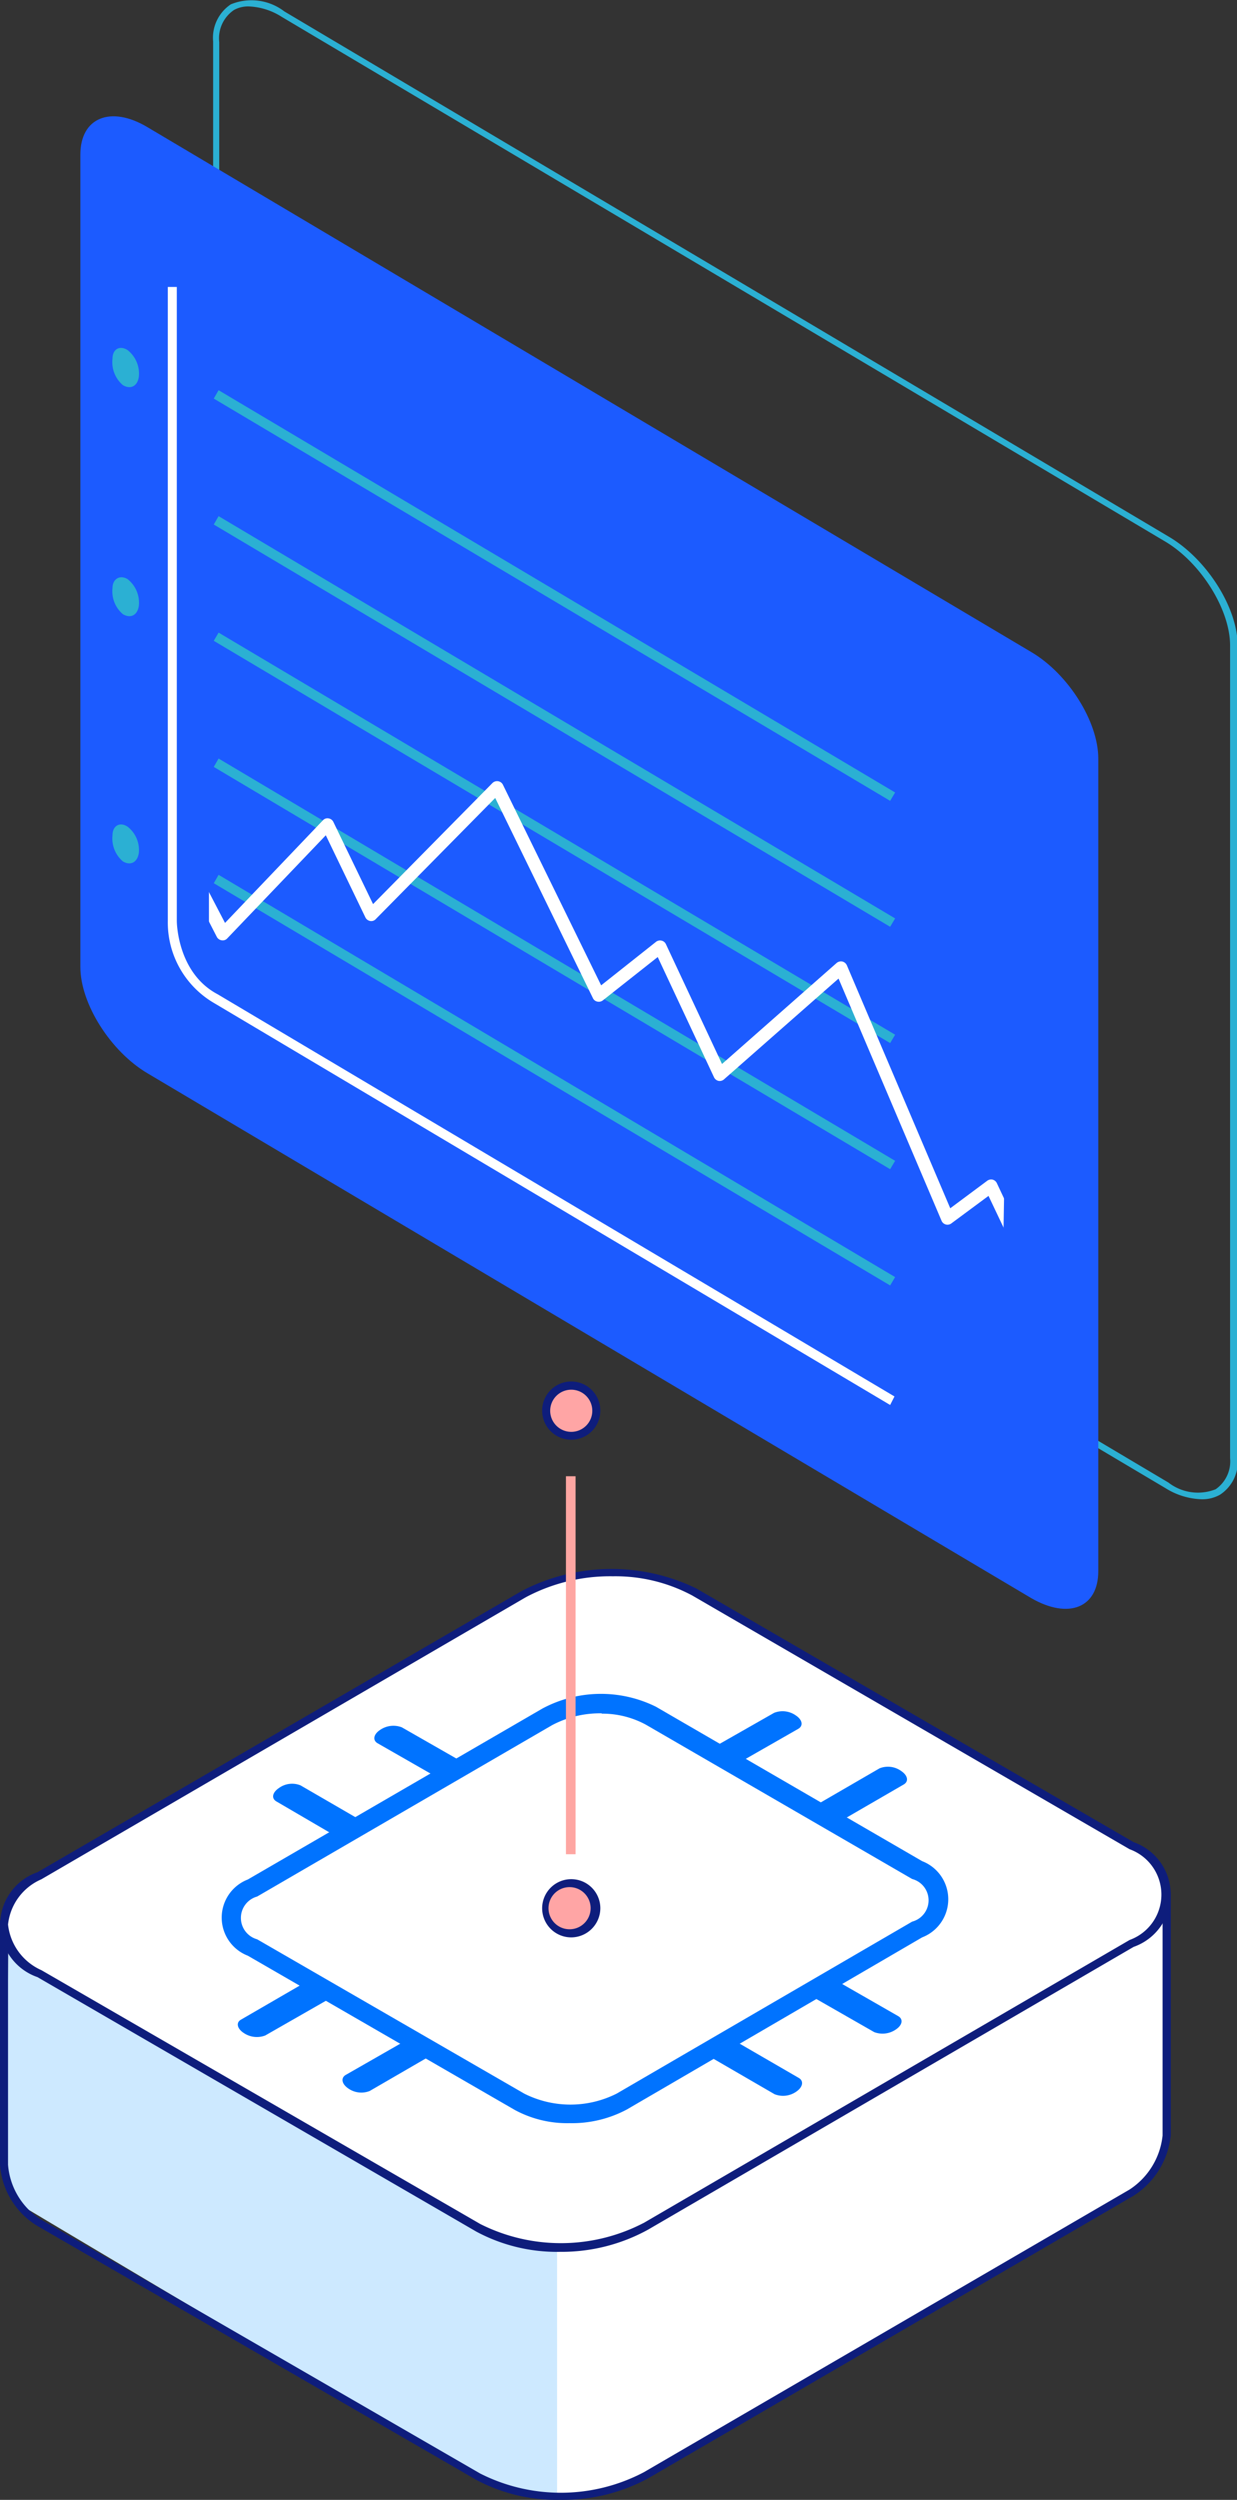
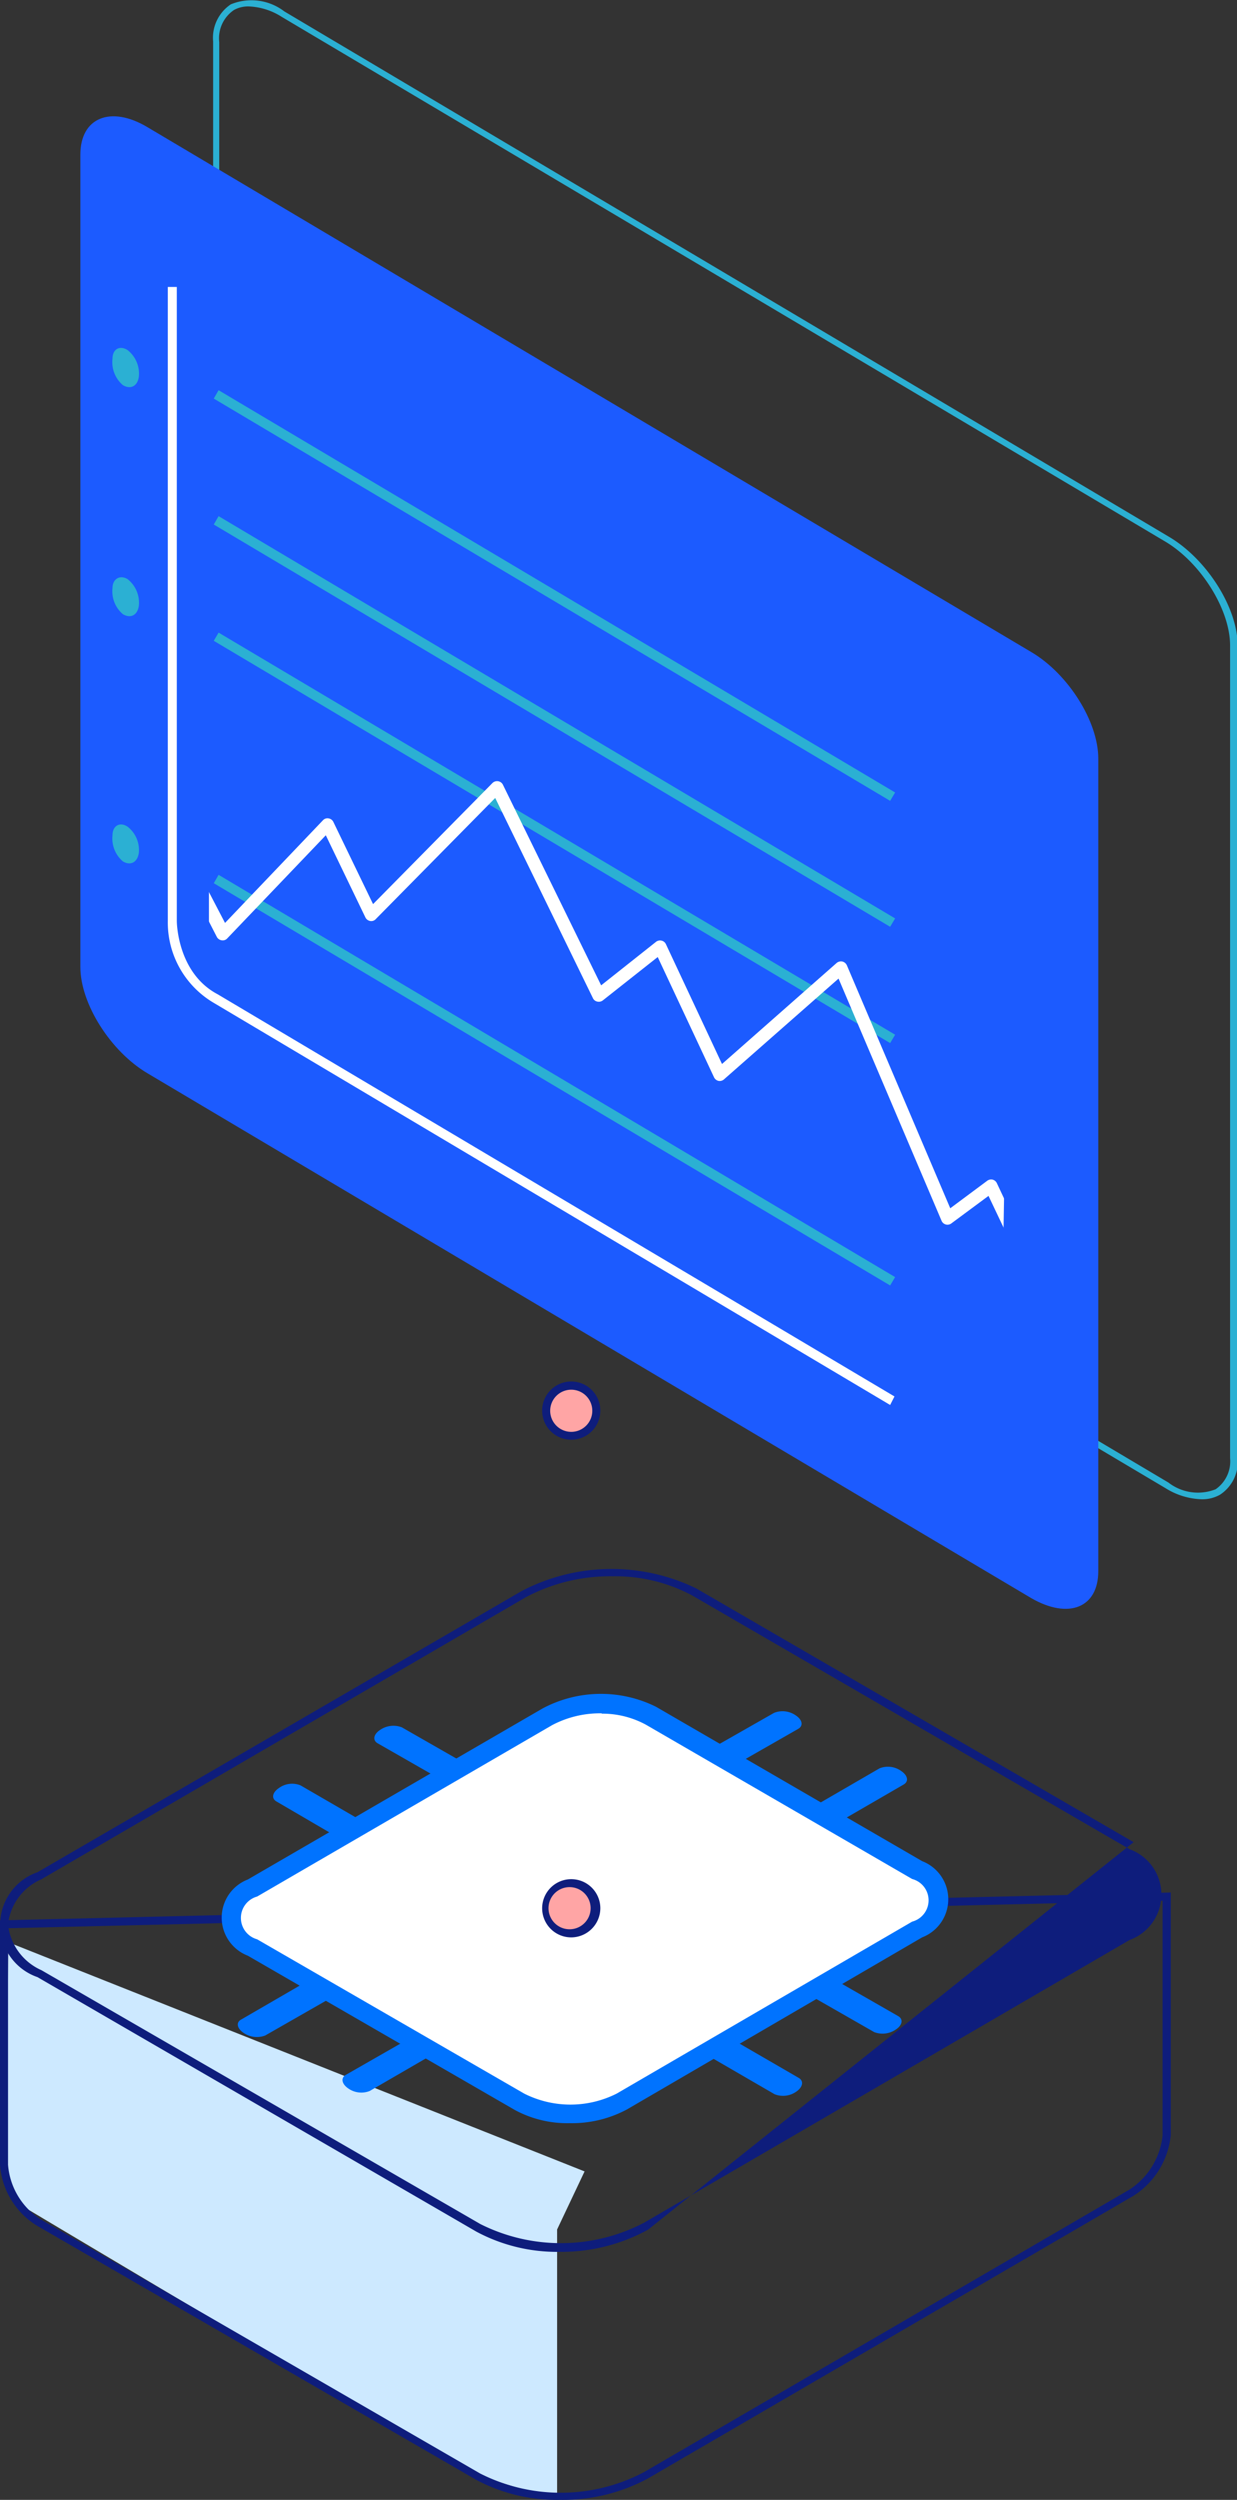
<svg xmlns="http://www.w3.org/2000/svg" viewBox="0 0 76.96 155.42">
  <rect x="0" y="0" width="76.96" height="155.42" fill="#333333" stroke="none" />
  <defs>
    <style>.cls-1,.cls-11{fill:#fff;}.cls-1,.cls-10,.cls-2,.cls-5,.cls-9{fill-rule:evenodd;}.cls-2{fill:#cde9ff;}.cls-3{fill:#0e1d7c;}.cls-4,.cls-5{fill:#0073ff;}.cls-6{fill:#fea6a2;}.cls-7{fill:#ffa5a5;}.cls-10,.cls-8{fill:#2bb0d3;}.cls-9{fill:#1c5bff;}</style>
  </defs>
  <g id="Layer_2" data-name="Layer 2">
    <g id="Layer_1-2" data-name="Layer 1">
      <g id="Rounded_Rectangle_3_copy_3" data-name="Rounded Rectangle 3 copy 3">
-         <path class="cls-1" d="M2.44,116.62,32.57,99.13A11.89,11.89,0,0,1,43.19,99l27.22,15.78a5.76,5.76,0,0,1,2.18,2.33l0,16.15a6.59,6.59,0,0,1-1.78,2.8c-1.22,1-30.56,17.84-30.56,17.84a11.49,11.49,0,0,1-10.46.08L2.45,122.71C-.48,121-.48,118.3,2.44,116.62Z" />
-       </g>
+         </g>
      <path class="cls-2" d="M36.37,135l-1.71,3.61v16.58a20.24,20.24,0,0,1-5.22-1.51c-2-1-27.62-16.27-27.62-16.27s-1.25-.49-1.41-3l.1-13.66Z" />
      <g id="Shape_2_copy" data-name="Shape 2 copy">
        <path class="cls-3" d="M34.84,155.42a10.61,10.61,0,0,1-5.22-1.25L2.31,138.38A4.85,4.85,0,0,1,0,134.59v-15.2l72.84-1.73v15.07a5.06,5.06,0,0,1-2.31,3.78L40.31,154.09A11.16,11.16,0,0,1,34.84,155.42ZM.5,134.58A4.44,4.44,0,0,0,2.56,138l27.31,15.78a11.11,11.11,0,0,0,10.19-.08l30.21-17.57a4.58,4.58,0,0,0,2.06-3.36V118.17L.5,119.88Z" />
      </g>
      <g id="Rounded_Rectangle_3_copy_3-2" data-name="Rounded Rectangle 3 copy 3">
-         <path class="cls-1" d="M2.44,116.62,32.57,99.13A11.89,11.89,0,0,1,43.19,99l27.22,15.78c2.91,1.68,2.91,4.4,0,6.08L40.2,138.4a11.46,11.46,0,0,1-10.45.08L2.45,122.71C-.48,121-.48,118.3,2.44,116.62Z" />
-         <path class="cls-3" d="M34.85,140a10.61,10.61,0,0,1-5.22-1.26L2.33,122.92a3.45,3.45,0,0,1,0-6.52L32.45,98.92a12.08,12.08,0,0,1,10.86-.17l27.22,15.78a3.45,3.45,0,0,1,0,6.51L40.32,138.62A11.16,11.16,0,0,1,34.85,140ZM38.13,98a11.16,11.16,0,0,0-5.43,1.31L2.57,116.84A3.46,3.46,0,0,0,.5,119.65a3.52,3.52,0,0,0,2.08,2.84l27.3,15.78a11.17,11.17,0,0,0,10.19-.08l30.21-17.58a3,3,0,0,0,0-5.64L43.06,99.19A10.12,10.12,0,0,0,38.13,98Z" />
+         <path class="cls-3" d="M34.85,140a10.61,10.61,0,0,1-5.22-1.26L2.33,122.92a3.45,3.45,0,0,1,0-6.52L32.45,98.92a12.08,12.08,0,0,1,10.86-.17l27.22,15.78L40.32,138.62A11.16,11.16,0,0,1,34.85,140ZM38.13,98a11.16,11.16,0,0,0-5.43,1.31L2.57,116.84A3.46,3.46,0,0,0,.5,119.65a3.52,3.52,0,0,0,2.08,2.84l27.3,15.78a11.17,11.17,0,0,0,10.19-.08l30.21-17.58a3,3,0,0,0,0-5.64L43.06,99.19A10.12,10.12,0,0,0,38.13,98Z" />
      </g>
      <g id="Rounded_Rectangle_3_copy_5" data-name="Rounded Rectangle 3 copy 5">
        <path class="cls-1" d="M15.72,117.39l18.33-10.63a7.14,7.14,0,0,1,6.46-.1l16.56,9.59c1.78,1,1.78,2.67,0,3.69L38.69,130.63a7,7,0,0,1-6.36.05l-16.61-9.59C14,120.07,14,118.42,15.72,117.39Z" />
        <path class="cls-4" d="M35.43,132a6.85,6.85,0,0,1-3.4-.82l-16.61-9.59a2.54,2.54,0,0,1,0-4.74l18.33-10.63a7.72,7.72,0,0,1,7.06-.11l16.56,9.6a2.54,2.54,0,0,1,0,4.74L39,131.15A7.27,7.27,0,0,1,35.43,132Zm2-25.48a6.36,6.36,0,0,0-3.09.74L16,117.91a1.38,1.38,0,0,0,0,2.66l16.61,9.59a6.39,6.39,0,0,0,5.76,0l18.38-10.69a1.37,1.37,0,0,0,0-2.65l-16.56-9.59A5.67,5.67,0,0,0,37.44,106.54Z" />
      </g>
      <path class="cls-5" d="M25,107.39l3.9,2.23c.32.19.25.56-.16.83a1.49,1.49,0,0,1-1.35.16l-3.9-2.23c-.32-.19-.25-.56.16-.83A1.46,1.46,0,0,1,25,107.39Z" />
      <g id="Rectangle_6_copy" data-name="Rectangle 6 copy">
        <path class="cls-5" d="M18.7,111l3.9,2.26c.32.2.25.57-.16.85a1.43,1.43,0,0,1-1.35.16L17.2,112c-.33-.19-.26-.56.16-.84A1.39,1.39,0,0,1,18.7,111Z" />
      </g>
      <g id="Rectangle_6_copy_3" data-name="Rectangle 6 copy 3">
        <path class="cls-5" d="M18.85,123.33,15,125.56c-.33.18-.25.56.16.83a1.46,1.46,0,0,0,1.34.16l3.9-2.23c.32-.19.25-.56-.17-.83A1.44,1.44,0,0,0,18.85,123.33Zm6.56,3.44L21.51,129c-.32.19-.25.57.17.85A1.41,1.41,0,0,0,23,130l3.9-2.26c.32-.19.25-.56-.16-.85A1.43,1.43,0,0,0,25.41,126.77Z" />
      </g>
      <g id="Rectangle_6_copy_4" data-name="Rectangle 6 copy 4">
        <path class="cls-5" d="M48.16,106.49l-3.9,2.22c-.32.2-.25.57.16.84a1.49,1.49,0,0,0,1.35.16l3.9-2.23c.32-.19.25-.56-.16-.83A1.43,1.43,0,0,0,48.16,106.49Zm6.56,3.45-3.9,2.26c-.32.19-.25.56.16.84a1.4,1.4,0,0,0,1.35.16l3.9-2.26c.32-.19.25-.56-.17-.84a1.41,1.41,0,0,0-1.34-.16Z" />
      </g>
      <g id="Rectangle_6_copy_2" data-name="Rectangle 6 copy 2">
        <path class="cls-5" d="M52,123.12l3.89,2.23c.32.19.25.56-.16.83a1.46,1.46,0,0,1-1.34.16l-3.9-2.23c-.32-.19-.25-.56.16-.83A1.48,1.48,0,0,1,52,123.12Z" />
      </g>
      <g id="Rectangle_6_copy_2-2" data-name="Rectangle 6 copy 2-2">
        <path class="cls-5" d="M45.8,126.93l3.9,2.26c.32.19.25.57-.16.85a1.43,1.43,0,0,1-1.35.16l-3.9-2.26c-.32-.19-.25-.56.17-.85A1.41,1.41,0,0,1,45.8,126.93Z" />
      </g>
-       <rect class="cls-6" x="35.21" y="91.78" width="0.6" height="23.5" />
      <circle class="cls-7" cx="35.55" cy="87.7" r="1.56" />
      <path class="cls-3" d="M35.55,89.51a1.81,1.81,0,1,1,1.8-1.81A1.81,1.81,0,0,1,35.55,89.51Zm0-3.11a1.31,1.31,0,1,0,1.3,1.3A1.31,1.31,0,0,0,35.55,86.4Z" />
      <g id="Ellipse_772_copy_5" data-name="Ellipse 772 copy 5">
        <circle class="cls-7" cx="35.55" cy="118.64" r="1.56" />
        <path class="cls-3" d="M35.55,120.45a1.81,1.81,0,1,1,1.8-1.81A1.82,1.82,0,0,1,35.55,120.45Zm0-3.12a1.31,1.31,0,1,0,0,2.61,1.31,1.31,0,0,0,0-2.61Z" />
      </g>
      <g id="Group_44_copy" data-name="Group 44 copy">
        <g id="Rectangle_20_copy_2" data-name="Rectangle 20 copy 2">
          <path class="cls-8" d="M74.73,93.21a4.48,4.48,0,0,1-2.22-.69l-55-32.64c-2.35-1.39-4.25-4.43-4.25-6.79V2.58A2.5,2.5,0,0,1,14.36.27a3.37,3.37,0,0,1,3.33.44l55,32.64C75.06,34.73,77,37.77,77,40.13V90.65a2.45,2.45,0,0,1-1.1,2.28A2.23,2.23,0,0,1,74.73,93.21ZM15.48.4a1.82,1.82,0,0,0-.92.22,2.12,2.12,0,0,0-.92,2V53.09c0,2.23,1.82,5.12,4.05,6.44l55,32.64a3,3,0,0,0,2.94.42,2.11,2.11,0,0,0,.9-1.94V40.13c0-2.23-1.81-5.12-4-6.44l-55-32.64A4.1,4.1,0,0,0,15.48.4Z" />
        </g>
        <g id="Rectangle_20_copy" data-name="Rectangle 20 copy">
          <path class="cls-9" d="M9.18,7.91l55,32.64c2.29,1.36,4.15,4.32,4.15,6.61V97.68c0,2.29-1.86,3-4.15,1.69l-55-32.64C6.89,65.38,5,62.41,5,60.12V9.61C5,7.31,6.89,6.54,9.18,7.91Z" />
        </g>
        <g id="Ellipse_772_copy_2" data-name="Ellipse 772 copy 2">
          <path class="cls-10" d="M7.93,51.39A1.84,1.84,0,0,1,8.64,53c-.07.6-.51.85-1,.55A1.87,1.87,0,0,1,7,51.93C7,51.34,7.45,51.08,7.93,51.39Z" />
        </g>
        <g id="Ellipse_772_copy_3" data-name="Ellipse 772 copy 3">
          <path class="cls-10" d="M7.93,36a1.86,1.86,0,0,1,.71,1.64c-.07.6-.51.84-1,.54A1.86,1.86,0,0,1,7,36.56C7,36,7.45,35.72,7.93,36Z" />
        </g>
        <g id="Ellipse_772_copy_4" data-name="Ellipse 772 copy 4">
          <path class="cls-10" d="M7.93,21.76a1.86,1.86,0,0,1,.71,1.64c-.07.6-.51.84-1,.54A1.87,1.87,0,0,1,7,22.3C7,21.7,7.45,21.46,7.93,21.76Z" />
        </g>
        <g id="Shape_774_copy" data-name="Shape 774 copy">
          <polygon class="cls-8" points="55.38 79.92 13.3 54.91 13.6 54.39 55.69 79.4 55.38 79.92" />
        </g>
        <g id="Shape_774_copy_2" data-name="Shape 774 copy 2">
-           <polygon class="cls-8" points="55.38 72.69 13.3 47.68 13.6 47.16 55.69 72.17 55.38 72.69" />
-         </g>
+           </g>
        <g id="Shape_774_copy_3" data-name="Shape 774 copy 3">
          <polygon class="cls-8" points="55.38 64.85 13.3 39.84 13.6 39.33 55.69 64.33 55.38 64.85" />
        </g>
        <g id="Shape_774_copy_3-2" data-name="Shape 774 copy 3-2">
          <polygon class="cls-8" points="55.38 57.62 13.3 32.61 13.6 32.09 55.69 57.1 55.38 57.62" />
        </g>
        <g id="Shape_774_copy_4" data-name="Shape 774 copy 4">
          <polygon class="cls-8" points="55.38 49.79 13.3 24.78 13.6 24.26 55.69 49.27 55.38 49.79" />
        </g>
        <path class="cls-11" d="M63.71,79,61.5,74.35l-2.31,1.71a.4.4,0,0,1-.61-.16L52.17,60.84,45.05,67.1a.4.4,0,0,1-.35.1.41.41,0,0,1-.28-.23l-3.5-7.47L37.5,62.2a.41.41,0,0,1-.34.07.38.38,0,0,1-.27-.21L30.81,49.61l-7.43,7.53a.38.38,0,0,1-.35.12.41.41,0,0,1-.3-.23l-2.46-5.1-6.13,6.41a.38.38,0,0,1-.35.12.41.41,0,0,1-.3-.21L10.28,52l.72-.37L14,57.38,20.09,51a.38.38,0,0,1,.35-.12.4.4,0,0,1,.3.22l2.47,5.11,7.43-7.53a.41.41,0,0,1,.35-.11.4.4,0,0,1,.3.22L37.4,61.26l3.42-2.71a.41.41,0,0,1,.34-.07.4.4,0,0,1,.27.22l3.49,7.45,7.13-6.28a.42.42,0,0,1,.36-.09.42.42,0,0,1,.28.24l6.43,15.1,2.3-1.71a.41.41,0,0,1,.34-.07.41.41,0,0,1,.26.22l2.41,5.12Z" />
        <path class="cls-9" d="M62.38,79.66l.48-28.41L13.09,20,13,22.77v36.6l-3.42-.5.81-44L66.58,47V82.87Z" />
        <path class="cls-11" d="M55.38,87.35l-42.08-25a5.8,5.8,0,0,1-2.86-5.09V17.84H11V57.26s0,3.22,2.55,4.56l42.1,25Z" />
      </g>
    </g>
  </g>
</svg>